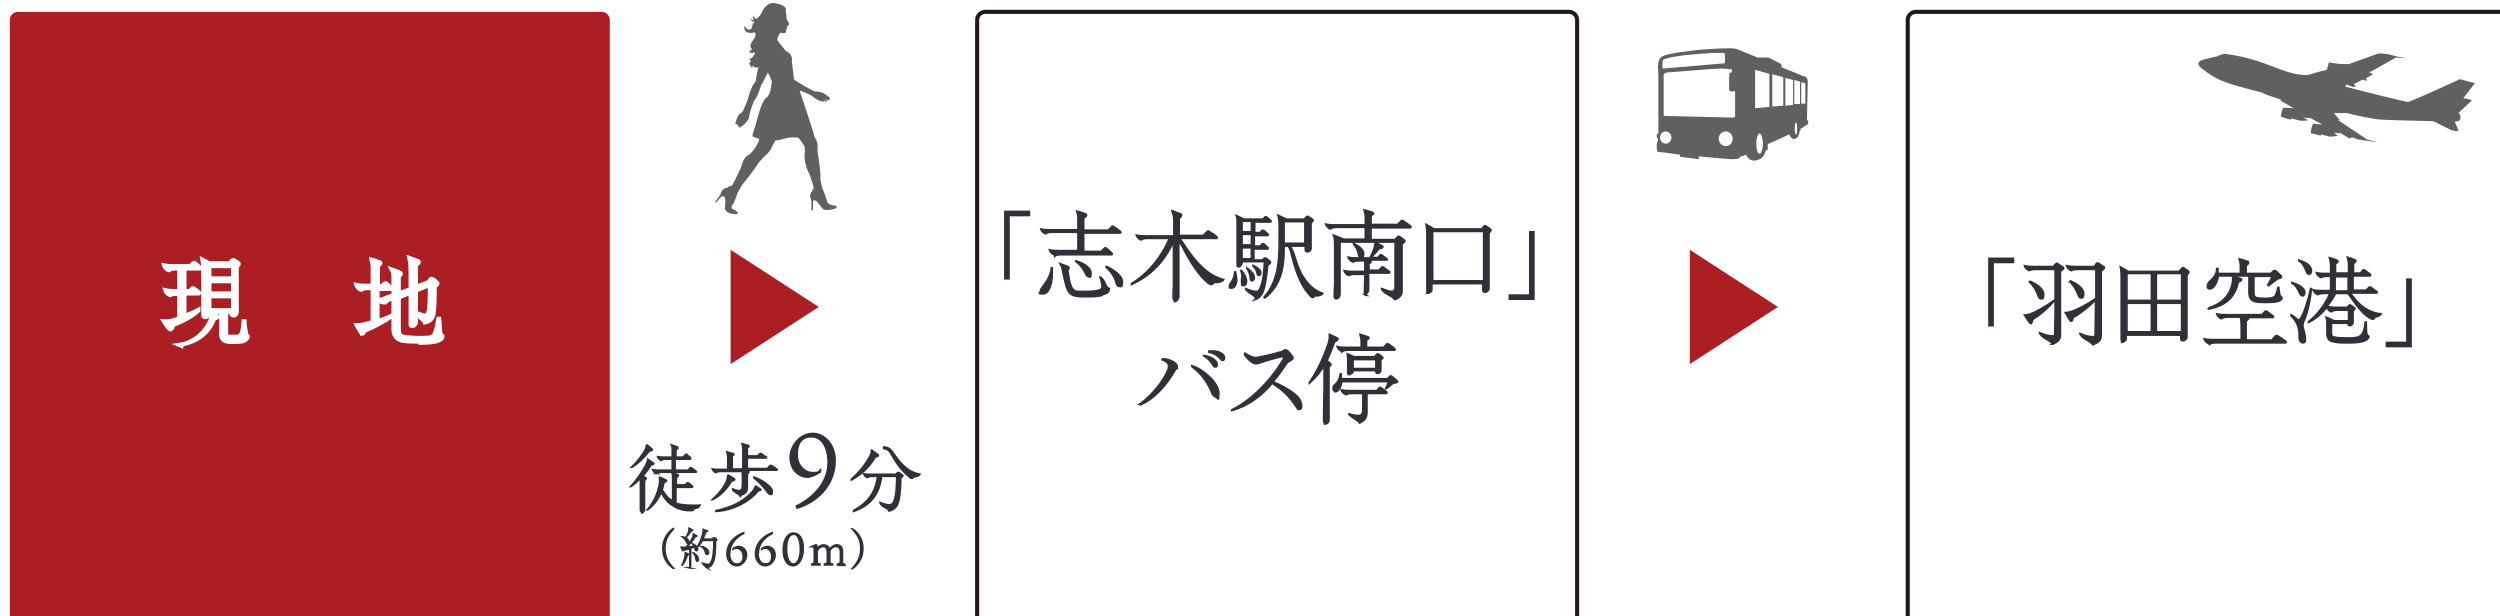
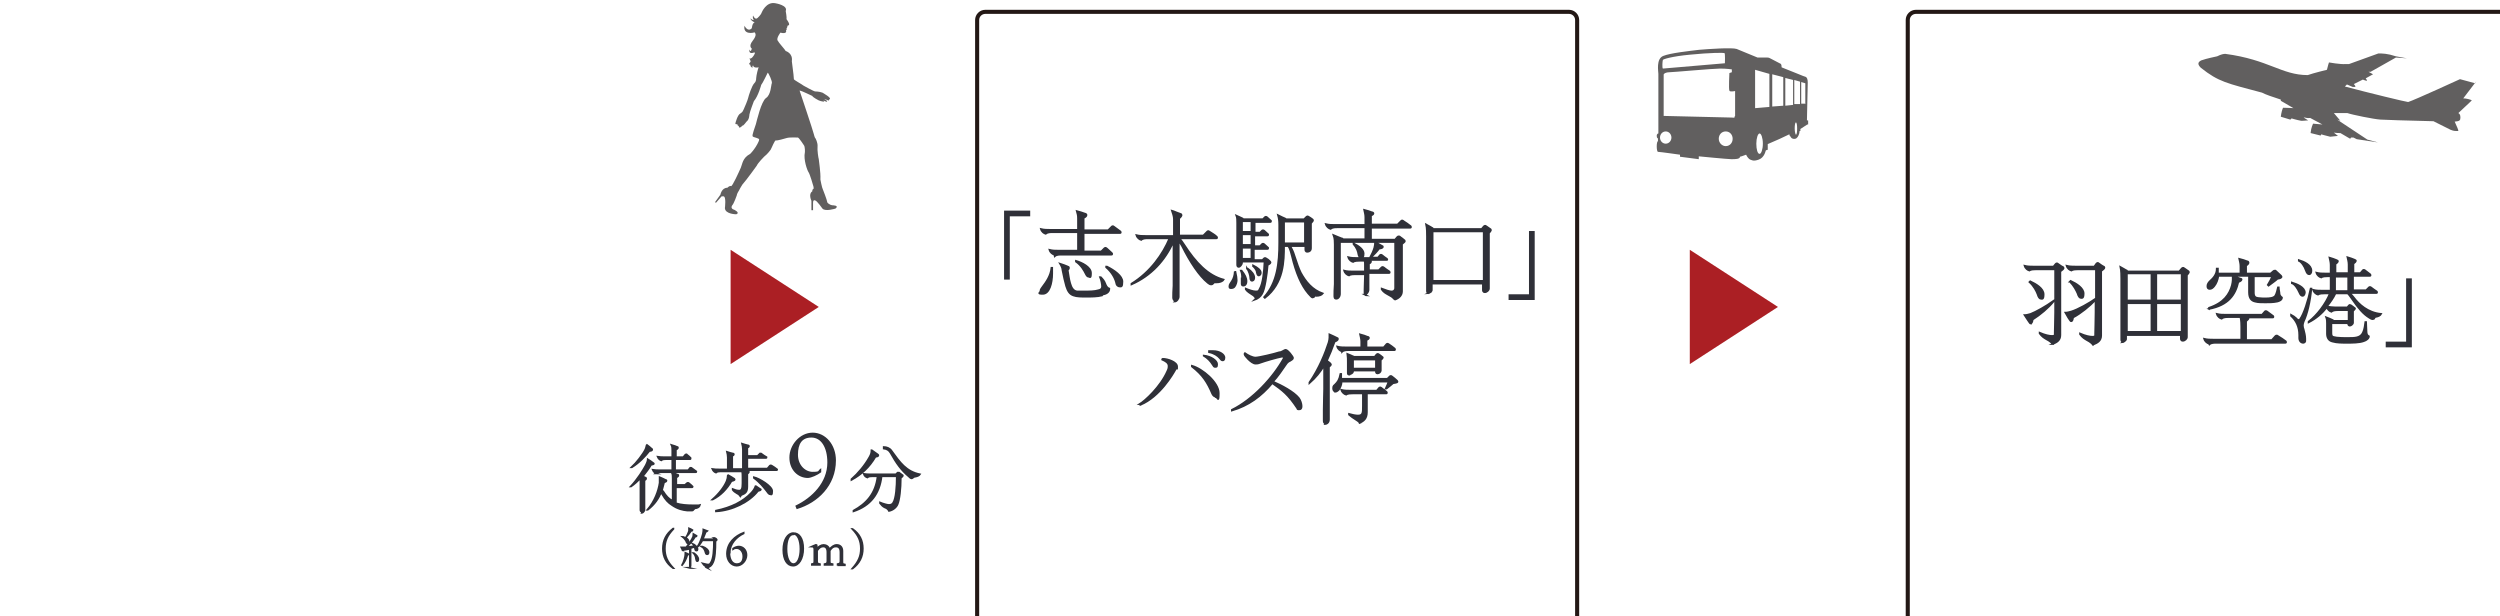
<svg xmlns="http://www.w3.org/2000/svg" id="a" width="612.5" height="151" viewBox="0 0 612.5 151">
  <defs>
    <style>.h{filter:url(#d);}.h,.i,.j,.k{stroke-miterlimit:10;}.h,.j{stroke:#231815;}.h,.j,.k{fill:#fff;}.l{fill:#615f5f;}.i{fill:#2f3038;stroke:#2f3038;stroke-width:.4px;}.m{filter:url(#f);}.m,.n{fill:#ab1f24;}.j{filter:url(#b);}.k{stroke:#fff;stroke-width:1px;}</style>
    <filter id="b" filterUnits="userSpaceOnUse">
      <feOffset dx="2.4" dy="2.4" />
      <feGaussianBlur result="c" stdDeviation="3.3" />
      <feFlood flood-color="#060001" flood-opacity=".3" />
      <feComposite in2="c" operator="in" />
      <feComposite in="SourceGraphic" />
    </filter>
    <filter id="d" filterUnits="userSpaceOnUse">
      <feOffset dx="2.4" dy="2.4" />
      <feGaussianBlur result="e" stdDeviation="3.3" />
      <feFlood flood-color="#060001" flood-opacity=".3" />
      <feComposite in2="e" operator="in" />
      <feComposite in="SourceGraphic" />
    </filter>
    <filter id="f" filterUnits="userSpaceOnUse">
      <feOffset dx="2.4" dy="2.4" />
      <feGaussianBlur result="g" stdDeviation="3.3" />
      <feFlood flood-color="#060001" flood-opacity=".3" />
      <feComposite in2="g" operator="in" />
      <feComposite in="SourceGraphic" />
    </filter>
  </defs>
  <path class="n" d="M179,89.2v-28s21.6,14,21.6,14l-21.6,14Z" />
  <path class="n" d="M414,89.2v-28s21.6,14,21.6,14l-21.6,14Z" />
  <g>
    <path class="i" d="M165,129.6c-1.5,1.6-2.1,2.9-2.1,4.8s.6,3.2,2.1,4.8h-.1c-1.7-1.2-2.5-2.8-2.5-4.8s.8-3.6,2.5-4.9h.1Z" />
    <path class="i" d="M169.2,139.2c-.1,0-.2-.1-.2-.3s0-.8,0-1.3c0-.4,0-.9,0-1.6v-1.5c-.4,0-.9,.2-1.4,.2,0,0-.2,.2-.2,.2s-.1,0-.2-.1c0-.1-.1-.3-.3-.7,.3,0,.8,0,1.2,0,.8-.9,1.4-1.9,1.7-2.6,0-.1,.1-.4,.1-.7,.2,.1,.6,.4,.8,.5,0,0,0,0,0,0,0,.1-.2,.2-.4,.2-.6,1-1.2,1.7-2.1,2.5,.6,0,1.3-.1,1.9-.2-.1-.2-.2-.4-.4-.6h0c.5,.2,1.2,.9,1.2,1.3s-.1,.4-.3,.4c-.2,0-.3-.2-.3-.4,0-.1-.1-.3-.2-.5-.3,.1-.6,.2-.9,.3v1.6c0,.5,0,1.1,0,1.6,0,.5,0,.9,0,1.1,0,.2-.2,.5-.4,.5Zm-1.3-3.5c0-.1,0-.2,0-.3,.3,.1,.6,.3,.8,.4,0,0,0,0,0,0,0,0-.2,.2-.3,.2-.3,1-.7,1.8-1.4,2.6h0c.6-1,.9-2.3,.9-2.9Zm.7-2.5c-.2,0-.3-.2-.4-.4-.1-.3-.5-.9-1-1.3h0c.2,0,.5,.2,.8,.3,.3-.5,.6-1.1,.8-1.7,0-.2,0-.4,0-.7,.3,.1,.7,.4,.9,.5,0,0,0,0,0,0,0,.1-.3,.2-.4,.2-.4,.6-.8,1.1-1.3,1.6,.4,.3,.7,.6,.7,.9s-.1,.4-.3,.4Zm1.4,2.3h0c.6,.4,1.1,1,1.1,1.5s-.2,.5-.3,.5-.2-.1-.3-.6c0-.3-.2-1-.6-1.4Zm3.4,3.7c-.2-.2-.4-.3-.6-.5-.2-.1-.5-.4-.7-.7h0c.5,.1,1,.3,1.3,.3s.5,0,.7-.4c.7-1,.8-3.2,.8-5.5h-2.8c-.3,.5-.6,1-1.1,1.5h-.1c.8-1.2,1.4-3.2,1.4-3.8s0-.3,0-.4c.3,.1,.7,.3,1,.4,0,0,0,0,0,0,0,0-.2,.2-.4,.2-.2,.7-.5,1.2-.7,1.8h2.5l.3-.3c0,0,0,0,.1,0s0,0,0,0c.2,.1,.4,.2,.5,.4,0,0,0,0,0,.1,0,0-.2,.2-.3,.3,0,2.2-.1,4.2-.6,5.2-.3,.7-.7,1.1-1.5,1.3Zm-1.4-5.3h.1c.9,.3,1.5,.9,1.5,1.4s-.2,.5-.4,.5-.3-.2-.4-.6c-.1-.4-.4-1-.9-1.3Z" />
    <path class="i" d="M178.7,135.4c0,1.7,.7,2.8,1.8,2.8s1.6-.7,1.6-1.9-.8-2-1.6-2-.7,.2-.9,.3v-.2c.4-.3,1-.5,1.4-.5,1,0,1.9,.8,1.9,2.1s-1.1,2.6-2.4,2.6-2.4-1.2-2.4-2.9c0-2.7,2-4.4,4.1-5.2v.2c-1.7,.8-3.4,2.5-3.4,4.7Z" />
-     <path class="i" d="M185.7,135.4c0,1.7,.7,2.8,1.8,2.8s1.6-.7,1.6-1.9-.8-2-1.6-2-.7,.2-.9,.3v-.2c.4-.3,1-.5,1.4-.5,1,0,1.9,.8,1.9,2.1s-1.1,2.6-2.4,2.6-2.4-1.2-2.4-2.9c0-2.7,2-4.4,4.1-5.2v.2c-1.7,.8-3.4,2.5-3.4,4.7Z" />
    <path class="i" d="M194.4,130.6c1.4,0,2.4,1.3,2.4,3.8s-1.1,4.2-2.5,4.2-2.4-1.4-2.4-3.9,1.1-4.1,2.5-4.1Zm0,.3c-1.1,0-1.7,1.4-1.7,3.6s.7,3.7,1.7,3.7,1.7-1.5,1.7-3.7-.7-3.7-1.7-3.7Z" />
    <path class="i" d="M206.2,138.4c-.3,0-.6,0-1,0v-.2c.6-.1,.7-.3,.7-.8v-2.1c0-1-.4-1.4-1.1-1.4s-1,.3-1.5,1v2.5c0,.6,0,.7,.7,.8v.2c-.3,0-.6,0-1,0s-.7,0-1,0v-.2c.6-.1,.7-.3,.7-.8v-2.1c0-1-.4-1.4-1-1.4s-1,.3-1.5,1v2.5c0,.6,.1,.7,.7,.8v.2c-.3,0-.7,0-1,0s-.6,0-1,0v-.2c.6-.1,.6-.3,.6-.8v-2.8c0-.5-.2-.7-.7-.7h0c.4-.2,.7-.2,1-.4,.1,0,.1,0,.2,0s.1,0,.1,.1,0,.1,0,.3,0,.4,0,.6c.4-.6,1.1-1,1.7-1s1.3,.4,1.4,1.1c.5-.6,1.1-1.1,1.8-1.1,.9,0,1.4,.6,1.4,1.5v2.5c0,.6,0,.7,.6,.8v.2c-.3,0-.6,0-1,0Z" />
    <path class="i" d="M211.4,134.4c0,2-.8,3.6-2.5,4.9h-.1c1.5-1.7,2.1-3,2.1-4.9s-.6-3.2-2.1-4.8h.1c1.7,1.2,2.5,2.8,2.5,4.8Z" />
  </g>
  <path class="j" d="M239,.5h143c1.1,0,2,.9,2,2V149.5c0,.6-.4,1-1,1H239c-1.1,0-2-.9-2-2V2.5c0-1.1,.9-2,2-2Z" />
  <g>
    <path class="i" d="M246.2,51.8h6v1h-5v15.5h-1v-16.5Z" />
    <path class="i" d="M257.8,67c0,2.4-.7,5-2.3,5s-.6-.3-.6-.7,.3-.7,.5-1c.9-1.2,2-2.7,2.2-4.7h.2c0,.4,0,.9,0,1.4Zm.5-4.6c-.4-.1-1-.5-1.2-1.2,.8,.2,1.5,.2,2.2,.2h4.8v-4.5h-6.3c-.4,0-1.2,0-1.6,.4-.4-.1-1-.5-1.2-1.2,.8,.2,1.5,.2,2.2,.2h6.9v-1c0-.6,0-1.1,0-1.8,0-.7-.1-1.1-.3-1.8,.8,.2,1.3,.4,1.9,.6,.4,.1,.5,.2,.5,.4,0,.3-.3,.5-.7,.7,0,.8,0,1,0,1.8v1.2h6l.9-.9s.1-.1,.2-.1,.2,0,.4,.2c.5,.4,1,.7,1.5,1.1,0,0,.1,.1,.1,.2s0,.2-.2,.2h-8.9v4.5h4.3l.8-.8s.2-.1,.2-.1,.2,0,.4,.2c.4,.4,.8,.7,1.2,1.1,.1,.1,.1,.2,.1,.2,0,.1,0,.2-.2,.2h-12.3c-.4,0-1.2,0-1.6,.4Zm11.7,10c-1.1,.3-2.7,.3-3.9,.3s-2.3,0-3.1-.3c-.9-.3-1.4-1-1.8-2.3-.3-1-.6-2.4-.9-3.9,0-.5-.3-1.1-.6-1.6,.6,.2,1.5,.5,1.9,.7,.1,0,.3,.1,.3,.3s-.1,.4-.3,.6c.2,1.1,.3,2.2,.6,3.2,.3,1.1,.8,1.9,1.7,2,.5,0,1,0,1.7,0,1.2,0,2.6,0,3.5-.3,.6-.1,.9-.4,.9-.9s-.2-1.6-.5-2.3h.2c.5,.5,.9,1,1.1,1.6,.2,.5,.4,1,1,1.2,0,.9-.7,1.3-1.7,1.5Zm-4-5.3c-.4-.8-1.1-2.1-2.4-3v-.2c1.4,.4,3.7,1.5,3.7,3s-.3,.9-.6,.9-.5-.3-.7-.7Zm5.2-1.8c1.8,.9,3.8,2.3,3.8,3.7s-.3,1.2-.7,1.2-.8-.3-.9-1.1c-.3-1.1-1.1-2.5-2.4-3.6v-.2Z" />
    <path class="i" d="M288,73.7c-.4,0-.6-.4-.6-.8s0-1.9,.1-2.9c0-1.2,0-3.7,0-10v-.8c-2,4.6-5.5,8.4-10.3,10.5v-.2c4.7-2.9,7.7-7.3,9.3-11.1h-5.3c-.4,0-1.2,0-1.6,.4-.4-.1-1-.5-1.2-1.2,.8,.2,1.5,.2,2.2,.2h7c0-1.4,0-2.9,0-4.1,0-.7-.3-1.5-.5-2.1,.4,.1,1.7,.7,2.1,.8,.2,0,.3,.2,.3,.3,0,.2-.3,.6-.6,.8,0,1.3,0,2.4,0,4v.2h5.9l1-1s.1-.1,.2-.1,.1,0,.4,.2c.6,.4,1.2,.7,1.7,1.2,0,0,.1,.1,.1,.2s0,.2-.2,.2h-9c.4,.5,.8,1,1.1,1.5,2.9,4.5,5.9,7.6,9.7,8.6-.3,.5-1,.7-1.8,.7s-.5,0-.7,.2c-.2,.2-.3,.3-.6,.3s-.5-.2-.8-.4c-2.1-1.7-4.3-5-6.3-9-.3-.5-.5-.9-.8-1.3v1.1c0,6.2,0,9.4,0,10,0,.7,0,2.1,0,2.6s-.5,1.2-1,1.2Z" />
    <path class="i" d="M302.5,66.6h.2c.2,.8,.3,1.7,.3,2.1s-.2,1.1-.5,1.5c-.2,.3-.5,.4-.9,.4s-.4-.1-.4-.5,.3-.7,.6-1.2c.4-.6,.7-1.5,.7-2.4Zm5.2,6.5c-.2-.3-.5-.7-.9-.9-.4-.3-1.2-.7-1.6-1.3v-.2c.7,.3,1.8,.7,2.5,.7s.7-.2,.9-.6c.8-1.3,1.1-4.3,1.2-6.7h-5.5v.3c0,.4-.5,1-.8,1s-.4-.2-.4-.6,0-.8,0-1.3c0-1.6,0-3.2,0-4.7s0-3.2,0-4.2c0-.7,0-1.3-.2-1.8,.7,.3,1,.5,1.5,.7,0,0,.1,0,.2,.2h4.8l.5-.5c0,0,.1-.1,.2-.1s.1,0,.3,.1c.2,.2,.7,.6,1,.9,0,0,0,.1,0,.2,0,0,0,.1-.2,.1h-3.8v2.6h1.3l.5-.5c0,0,.1-.1,.2-.1s.1,0,.3,.1c.2,.2,.7,.6,1,.9,0,0,0,.1,0,.2,0,0,0,.1-.2,.1h-3.2v2.6h1.4l.5-.5c0,0,.1-.1,.2-.1s.1,0,.3,.1c.2,.2,.7,.6,1,.9,0,0,0,.1,0,.2,0,0,0,.1-.2,.1h-3.3v2.7h2.1l.4-.4s.1-.1,.2-.1,.1,0,.3,.1c.4,.2,.6,.4,.9,.7,.1,.1,.2,.2,.2,.3,0,.2-.4,.5-.7,.6-.2,2.4-.7,6-1.4,7.1-.4,.7-1,1.2-1.9,1.5Zm-3.4-4.9c0-.6,0-1.2-.3-1.9h.2c.8,1,1.2,1.8,1.2,2.6s-.4,1.1-.8,1.1-.4-.3-.4-.6,0-.3,0-.5c0-.2,0-.4,0-.7Zm0-11.4h2.3v-2.6h-2.3v2.6Zm0,3.2h2.3v-2.6h-2.3v2.6Zm2.3,3.4v-2.7h-2.3v2.7h2.3Zm-1.1,2.4h.2c1,.7,1.6,1.5,1.6,2.2s-.4,.8-.6,.8-.4-.3-.4-.8c0-.5-.3-1.5-.8-2.3Zm1.5-.6v-.2c1.2,.6,1.9,1.2,1.9,1.8s-.4,.7-.5,.7c-.3,0-.4-.4-.5-.8,0-.4-.3-.9-.9-1.5Zm8.5-4.9h-.9c0,3.5,0,9.1-4.7,12.7l-.2-.2c3.2-3.6,3.7-8.3,3.7-13.4s0-3.3,0-4.3c0-1-.1-1.7-.3-2.4,.8,.4,1.4,.7,1.7,.8,0,0,.2,.1,.3,.2h4.4l.5-.5c.1-.1,.2-.2,.3-.2s.2,0,.3,.1c.4,.2,.6,.4,.9,.6,0,0,.2,.1,.2,.3s-.3,.4-.5,.7c0,1.4,0,3.1,0,3.9,0,.7,0,1.6,0,2.2s-.4,.9-.9,.9-.5-.4-.5-.6v-.8h-3.7c.4,.6,.8,1.5,1,2.2,.7,2.1,1.1,3.3,1.6,4.3,1.2,2.2,2.8,4.2,5.4,5.1-.3,.4-.9,.6-1.6,.6s-.4,0-.5,.2c-.2,.1-.3,.2-.4,.2-.2,0-.4-.2-1.1-1-1.7-2-3-5-4-9.2-.2-.7-.4-1.8-.9-2.4Zm4.2-.7v-5.3h-5.1c0,1.1,0,3.6,0,5.3h5.1Z" />
    <path class="i" d="M341.5,73.2c-.3-.4-.8-.7-1.4-1-.7-.4-1.1-.6-1.6-1.3v-.2c1,.4,2,.7,2.4,.7,.7,0,.8-.4,.9-.7,0-.2,0-1.1,0-1.7v-9.7h-13.5c0,1.2,0,2.8,0,4.6v1.7c0,1.3,0,3.3,0,3.9,0,.7,0,2.1,0,2.6s-.4,1.1-.9,1.1-.5-.4-.5-.8,0-1.8,.1-2.8c0-1.1,0-2.5,0-3.9v-1.6c0-1.6,0-3.1,0-4.2,0-.6,0-1.5-.3-2.3,.9,.4,1.3,.5,2,.8,.2,0,.3,.1,.3,.2h5.5v-2.9h-6.9c-.4,0-1.2,0-1.6,.4-.4-.1-1-.5-1.2-1.2,.8,.2,1.5,.2,2.2,.2h7.5c0-.6,0-1.1,0-1.9,0-.7-.2-1.3-.3-1.8,.8,.2,1.4,.4,1.9,.6,.3,0,.4,.2,.4,.3,0,.2-.3,.4-.6,.5,0,.8,0,1.4,0,2.2h0c0,0,6.5,0,6.5,0l.9-.9c.1-.1,.2-.1,.2-.1s.2,0,.4,.2c.5,.3,1.2,.8,1.7,1.2,0,0,.1,.1,.1,.2s0,.2-.2,.2h-9.6v2.9h5.9l.5-.6c.1-.1,.2-.2,.4-.2s.2,0,.4,.2c.3,.2,.7,.5,.9,.7,.1,0,.2,.2,.2,.3,0,.2-.4,.4-.7,.7,0,.5,0,1.3,0,2.2,0,1.6,0,4,0,5.7,0,1.6,0,3.2,0,3.7,0,1-.8,1.7-1.7,2Zm-6.7-.8c-.3,0-.5-.3-.5-.6s0-.5,0-.9c0-.9,.1-2.8,.1-3.3v-.4h-2.3c-.4,0-1.2,0-1.6,.3-.4-.1-1-.5-1.2-1.2,.8,.2,1.5,.2,2.2,.2h2.9c0-.4,0-1.2,0-1.6,0-.5,0-.7-.1-1h-1.2c-.4,0-1.2,0-1.6,.3-.4-.1-1-.5-1.2-1.2,.8,.2,1.5,.2,2.2,.2h3.1c.5-.9,.9-1.8,1.1-2.5,.1-.5,.2-.9,.2-1.4,.6,.3,1.4,.8,1.8,1,.1,0,.1,.1,.1,.2,0,.3-.6,.4-.9,.4-.5,.7-1.2,1.4-2,2.2h1.7l.5-.6c0,0,.1-.1,.2-.1s.1,0,.3,.1c.4,.3,.7,.6,1.2,.9,0,0,.1,.1,.1,.2s0,.1-.2,.1h-4.5c.2,0,.3,0,.4,.1,.3,0,.3,.2,.3,.3,0,.2-.2,.4-.5,.5,0,.8,0,1.4,0,1.6h2.4l.7-.7c0,0,.1-.1,.2-.1s.1,0,.3,.1c.4,.3,.9,.7,1.4,1,0,0,.1,.1,.1,.2s0,.2-.2,.2h-5v.4c0,.7,0,1.5,0,2.1,0,.6,0,1.4,0,1.7,0,.4-.5,1.1-.9,1.1Zm-1.4-9.3c-.3,0-.5-.3-.6-.8-.1-.7-.4-1.6-1.2-2.5v-.2c1.4,.7,2.5,1.6,2.5,2.5s-.2,1-.7,1Z" />
    <path class="i" d="M350,71.8c-.3,0-.4-.2-.4-.5s0-1.5,0-2c0-.6,0-1.3,0-1.7v-9.7c0-.6,0-2-.2-2.9,.7,.4,1.2,.6,1.4,.8,.2,0,.3,.2,.3,.3h11.9l.5-.6c.1-.1,.2-.2,.3-.2s.2,0,.3,.1c.3,.2,.6,.4,1,.7,.1,0,.2,.2,.2,.3,0,.1-.2,.4-.5,.7,0,.4,0,.6,0,1.1v8c0,.3,0,1.7,0,2.4,0,.8,0,1.9,0,2.1,0,.4-.5,.9-1,.9s-.5-.4-.5-.6v-1.5h-12.5v1.6c0,.3-.7,.8-1,.8Zm13.5-3v-12.1h-12.5v12.1h12.5Z" />
    <path class="i" d="M375.8,73.3h-6v-1h5v-15.5h1v16.5Z" />
    <path class="i" d="M279.2,99c1.3-.8,5.1-4.2,6.8-8.1,.3-.6,.3-.9,.3-1.2,0-.8-.7-1.2-1.6-1.6,0,0,0-.2,.2-.2,1.2,0,3.5,.8,3.5,1.9s0,.2-.2,.4c-.1,.1-.2,.3-.3,.5-.5,.9-3.7,6.5-8.5,8.5v-.2Zm18.7-1.8c-.4,0-.7-.3-.9-.7-1.2-2.8-2.3-4.6-5-6.7v-.2c2.6,.7,6.6,4.1,6.6,6.7s-.3,1-.7,1Zm-3-9.9v-.2c1.9,.2,3.3,1.3,3.3,2.1s-.2,.7-.5,.7-.3-.1-.7-.7c-.3-.5-1.1-1.5-2.1-2Zm1.3-1.1v-.2c.3,0,.7,0,1,0,1.7,0,2.8,.9,2.8,1.6s-.3,.7-.5,.7-.4-.2-.7-.6c-.4-.5-1.4-1.2-2.6-1.4Z" />
    <path class="i" d="M311.7,93.9c-2.7,3.2-5.8,5.5-9.9,6.7v-.2c5.1-2.5,10.1-7.9,12.7-12.6,0,0,0-.2,0-.2,0-.2,0-.2-.2-.2s-.2,0-.3,0c-1.1,.2-3.9,1-5.3,1.5-.5,.2-.8,.2-1.1,.2-.5,0-1.2-.5-1.8-1.1-.5-.5-.9-1-.9-1.2s0-.2,.1-.3c.7,.5,1.8,1.1,2.6,1.1s4.6-.9,5.8-1.3c.4,0,.7-.2,.9-.3,.2-.1,.5-.3,.7-.3,.5,0,1.8,1.7,1.8,2s-.4,.5-.7,.7c-.3,.1-.7,.4-.9,.7-1.1,1.6-2.1,3.1-3.3,4.4,2.1,.9,5.1,2.5,6.3,4,.4,.5,.7,1.4,.7,2s-.2,.8-.6,.8-.4,0-.5-.3c-2.2-3.3-3.5-4.3-6.2-6.2Z" />
    <path class="i" d="M324.7,103.7c-.3,0-.4-.2-.4-.7s0-1.9,0-2.6c0-1.6,.1-4.1,.1-5.1v-3.3c0-.6,0-1.6,0-2.4-.9,1.5-2,2.9-3.6,4.3v-.2c2.4-3.5,3.9-7.3,4.7-9.8,.1-.4,.2-.8,.2-1.2s0-.6,0-.8c.7,.3,1.5,.7,1.9,.9,.2,0,.2,.2,.2,.3,0,.2-.4,.5-.8,.6-.6,1.7-1.2,3.2-1.9,4.7,.3,.2,.6,.4,.8,.6,0,0,.2,.2,.2,.3,0,.2-.3,.4-.5,.6,0,.7,0,1.4,0,2.1v3.4c0,.8,0,2.3,0,3.8,0,1.4,0,2.9,0,3.6s-.5,1.1-1,1.1Zm2.4-7.8c-.2,0-.5-.2-.5-.8s.3-.7,.5-.9c.6-.6,1-1.1,1.3-2.6h.2c0,.4,0,.8,0,1.2h11.3l.6-.6s.1-.1,.2-.1,.2,0,.3,.1c.4,.3,.9,.7,1.2,1,.1,.1,.2,.2,.2,.3,0,.3-.7,.3-1.1,.4-.4,.4-1,.8-1.6,1.3h-.2c.3-.6,.5-1.2,.7-1.7h-11.5c0,.8-.3,1.4-.7,2-.3,.3-.6,.5-.9,.5Zm1.7-9.8c-.4-.1-1-.5-1.2-1.2,.8,.2,1.5,.2,2.2,.2h3.7v-.3c0-.2,0-.5,0-1.1,0-.7-.2-1.3-.3-1.8,.8,.2,1.3,.4,1.8,.6,.3,0,.4,.2,.4,.3,0,.2-.3,.4-.6,.5,0,.6,0,1.1,0,1.4v.4h4.2l.7-.8c0,0,.1-.1,.2-.1s.1,0,.3,.1c.5,.3,1,.7,1.5,1.1,0,0,.1,.1,.1,.2s0,.2-.2,.2h-11.2c-.4,0-1.2,0-1.6,.4Zm4.4,17.5c-.3-.3-.7-.6-1.2-.9-.5-.3-.9-.6-1.5-1.1v-.2c.7,.2,1.6,.4,2.2,.4,1.2,0,1.2-.7,1.2-2.3v-3.1h-2.5c-.4,0-1.2,0-1.6,.3-.4-.1-1-.5-1.2-1.2,.8,.2,1.5,.2,2.2,.2h6.5l.6-.7c0,0,.1-.1,.2-.1s.1,0,.3,.1c.4,.3,.9,.7,1.3,1,0,0,.1,.1,.1,.2s0,.2-.2,.2h-4.7v3.1c0,.1,0,.3,0,.8,0,.4,0,.6,0,.7,0,1.5-.7,2.2-2,2.7Zm-2.6-11.8c-.3,0-.4-.1-.4-.4s0-.4,0-1c0-.7,0-1.1,0-1.7s0-1.3-.1-2c.5,.2,1,.4,1.4,.6,.1,0,.1,0,.2,.1h5.1l.4-.5c.1-.1,.2-.2,.3-.2s.2,0,.3,.1c.3,.2,.6,.4,.8,.6,0,0,.2,.1,.2,.2,0,.1-.2,.4-.5,.6,0,.3,0,.8,0,1.5,0,.6,0,.9,0,1.1,0,.3-.4,.7-.8,.7s-.4-.3-.4-.5v-.2h-5.6v.3c0,.2-.5,.6-.9,.6Zm6.5-1.5v-2.2h-5.6v2.2h5.6Z" />
  </g>
  <path class="l" d="M442.7,29.5s.2-8.5,.2-9.3-.2-1.3-.6-1.4c-.2,0-2.7-1.1-5.8-2.3,0-.9-.3-.9-.3-.9,0,0-1.9-1-2.3-1.2-.3-.2-.6-.3-.9-.3h-2.4c-2.6-1.1-4.7-1.9-5.1-2.1-1.1-.4-6.8,0-9.2,.2-2.5,.3-7.1,.8-8.8,1.5-1.8,.7-1.2,3.8-1.2,4.4v14.6s-.4,0-.4,.6,.3,.6,.3,.6v.7c-.4,0-.4,2.5,0,2.6,.5,0,5.4,.7,5.4,.7v.5c0,0,4.6,.6,4.6,.6v-.7s7.1,.7,8,.7,2.1,0,2.1-.6c0,0,.8-.2,1.5-.5,.2,.5,.7,1.1,1,1.2,.4,.1,.7,.5,2.1,0,1.4-.5,1.7-2.2,1.7-2.2,0,0,.2-.2,.5-.2,0-.2,0-.9,0-1.4,1.9-.8,3.9-1.7,5.3-2.4,0,.4,.2,.4,.3,.6,.3,.7,1.3,.6,1.5,.3,.3-.2,.7-1,.7-1.7h.2c0,0,0-.5,0-.5l1.7-1.1s.1,0,.2,0c0,0,0-.6,0-.8s0-.2,0-.2Zm-35.3-14.8c0-.2,2.3-.9,6.6-1.3,4.9-.5,8.3-.5,8.5-.4,.2,.1,.1,2.5,.1,2.5l-15.2,1.3c-.2-.2-.1-1.8,0-2.1Zm.7,20.5c-.8,0-1.4-.7-1.4-1.5s.6-1.5,1.4-1.5,1.4,.7,1.4,1.5-.6,1.5-1.4,1.5Zm14.7,.6c-.9,0-1.7-.8-1.7-1.8s.7-1.8,1.7-1.8,1.7,.8,1.7,1.8-.7,1.8-1.7,1.8Zm2.2-7.3c0,.5-.2,.3-.8,.3s-16.6-.4-16.6-.4v-10.1c0-.3,.6-.6,1.4-.6s10.7-.9,12.4-.9,2.9,.2,2.9,.2v.7c0,0-.6,.2-.6,.2,0,0-.2,3.9,0,4.3,.1,.4,1.4,.1,1.4,.1v6.1Zm6.1,9.2c-.5,0-.8-1.1-.8-2.5s.4-2.5,.8-2.5,.8,1.1,.8,2.5-.4,2.5-.8,2.5Zm2.4-11.5l-3.5,.3v-9.4c0,0,3.5,1,3.5,1v8.2Zm3.4-.3l-2.7,.2v-7.9l2.7,.7v7Zm2.4-.2l-1.9,.2v-6.8l1.9,.5v6.1Zm.7,7.3c-.1,0-.3-.7-.3-1.5s.1-1.5,.3-1.5,.3,.7,.3,1.5-.1,1.5-.3,1.5Zm1-7.5h-1.4c0,.1,0-5.9,0-5.9l1.4,.4v5.5Zm1.2-.1h-.9c0,0,0-5.3,0-5.3l1,.3v5.1Z" />
  <path class="h" d="M467,.5h143c1.1,0,2,.9,2,2V149.5c0,.6-.4,1-1,1h-144c-1.1,0-2-.9-2-2V2.5c0-1.1,.9-2,2-2Z" />
  <g>
-     <path class="i" d="M487.3,63.3h6v1h-5v15.5h-1v-16.5Z" />
    <path class="i" d="M502.9,84.3c-.3-.4-.8-.8-1.4-1.1-.7-.4-1.2-.7-1.8-1.5v-.2c1.4,.6,2.4,.8,3.1,.8s.6-.3,.6-.7c0-.7,.1-3.5,.1-5.1v-10.5h-4.7c-.4,0-1.2,0-1.6,.3-.4-.1-1-.5-1.2-1.2,.8,.2,1.5,.2,2.2,.2h4.9l.5-.6c.1-.1,.2-.2,.3-.2s.2,0,.4,.2c.3,.2,.8,.6,1.1,.7,.1,0,.2,.2,.2,.3,0,.2-.4,.5-.8,.8,0,.6,0,1.4,0,2.3,0,1.8,0,5.8,0,9,0,2.1,0,3.8,0,4.3,0,1.3-.9,1.8-1.9,2.2Zm-5.3-5c-.1,0-.2,0-.4-.3-.2-.3-.5-.7-1.2-1.8,.5,0,1.1-.2,1.5-.3,1.3-.5,3.8-1.9,5.6-3.2v.2c-1.2,1.5-3.2,3.2-5.1,4.4,0,.4-.2,.9-.4,.9Zm-.4-10.2l.2-.2c1.5,.7,3.3,1.8,3.3,3.2s-.4,1.1-.7,1.1-.6-.4-.8-1.1c-.3-.8-.9-2-2-3Zm15.6,15.4c-.3-.4-.8-.8-1.4-1.1-.7-.4-1.2-.7-1.8-1.5v-.2c1.4,.6,2.4,.8,3.1,.8s.6-.3,.6-.7c0-.6,.1-3.6,.1-5.3v-3c-1.4,1.5-3.6,3.3-5.5,4.3,0,.4-.2,.9-.4,.9s-.2,0-.4-.3c-.2-.3-.5-.7-1.1-1.8,.5,0,1.1-.2,1.5-.3,1.6-.5,4.3-2,6-3.2v-7.1h-4.4c-.4,0-1.2,0-1.6,.3-.4-.1-1-.5-1.2-1.2,.8,.2,1.5,.2,2.2,.2h4.6l.5-.7c.1-.1,.2-.2,.3-.2s.2,0,.4,.2c.3,.2,.8,.6,1.1,.7,.1,0,.2,.2,.2,.3,0,.2-.4,.5-.8,.8,0,.6,0,1.4,0,2.3,0,1.7,0,5.8,0,9,0,2.2,0,4,0,4.5,0,1.3-.9,1.8-1.9,2.2Zm-5.7-15.5l.2-.2c1.5,.7,3.2,1.8,3.2,3.1s-.4,1.1-.7,1.1-.6-.4-.8-1.1c-.3-.7-.9-1.9-1.9-2.9Z" />
    <path class="i" d="M520.1,83.7c-.3,0-.4-.2-.4-.5s0-1,0-1.6c0-.9,0-1.8,0-2.2v-11.1c0-.6,0-2-.2-2.9,.7,.4,1.1,.6,1.4,.8,.2,0,.3,.2,.3,.3h12.7l.6-.7c.1-.1,.2-.2,.3-.2s.2,0,.3,.1c.3,.2,.6,.4,1,.7,.1,0,.2,.2,.2,.3,0,.1-.2,.4-.5,.7,0,.4,0,.6,0,1.1v9.7c0,.2,0,1.8,0,2.5,0,.8,0,1.7,0,1.9,0,.4-.5,.9-1,.9s-.5-.4-.5-.6v-.8h-13.4v1c0,.3-.7,.8-1,.8Zm7-10.1v-6.6h-6v6.6h6Zm0,7.7v-7h-6v7h6Zm7.4-7.7v-6.6h-6.2v6.6h6.2Zm0,7.7v-7h-6.2v7h6.2Z" />
    <path class="i" d="M541.2,84.2c-.4-.1-1-.5-1.2-1.2,.8,.2,1.5,.2,2.2,.2h6.9v-3.2c0-.4,0-1.4-.2-2.3h-3c-.4,0-1.2,0-1.6,.4-.4-.1-1-.5-1.2-1.2,.8,.2,1.5,.2,2.2,.2h8.9l.7-.8c0,0,.1-.1,.2-.1s.1,0,.3,.1c.5,.4,1,.7,1.5,1.1,0,0,.1,.1,.1,.2s0,.2-.2,.2h-6.1c.2,0,.2,.1,.2,.2,0,.2-.3,.4-.6,.7,0,.6,0,1,0,1.3v3.3h6.3l.9-1c.1-.1,.2-.1,.3-.1s.2,0,.4,.2c.5,.3,1.3,.8,1.8,1.2,0,0,.1,.1,.1,.2s0,.2-.2,.2h-17c-.4,0-1.2,0-1.6,.4Zm0-8.5v-.3c3.6-1.2,5-3.3,5.6-5.5,.1-.5,.2-.9,.2-1.3s0-.7,0-1h-3.5c-.1,.9-.5,1.9-1,2.5-.3,.4-.7,.7-1.1,.7s-.6-.2-.6-.7,.3-.9,.6-1.2c.9-.8,1.7-1.7,1.7-3.1h.3c0,.4,0,.8,0,1.2h5.5v-.7c0-.2,0-.5,0-1.1,0-.7-.2-1.3-.3-1.8,.8,.2,1.4,.4,1.9,.6,.3,0,.4,.2,.4,.4s-.3,.5-.6,.7c0,.6,0,.9,0,1.2v.7h6l.7-.6c.1-.1,.2-.1,.3-.1s.1,0,.2,0c.4,.4,.9,.8,1.3,1.2,0,0,.2,.2,.2,.3,0,.3-.6,.5-1,.5-.5,.5-1.3,1-2.2,1.7l-.2-.2c.5-.8,.8-1.4,1.1-2.1h-4.5v4c0,1,.4,1.2,1,1.3,.8,.1,1.3,.1,1.8,.1,1.1,0,2-.1,2.4-.6,.3-.4,.6-1.6,.7-2.1h.2c0,.5,.2,1.2,.2,1.6,0,.3,.3,.7,.6,.9,0,.6-.7,.9-1.2,1-1,.2-1.9,.2-2.9,.2s-1.8,0-2.5-.2c-.9-.2-1.5-.8-1.5-2.3v-4h-3.9c.6,.2,1.4,.5,1.9,.7,.1,0,.2,0,.2,.2,0,.2-.4,.5-.8,.6-.7,3.1-2.4,5.7-7.2,6.6Z" />
    <path class="i" d="M562.6,78.1c.3,.2,.5,.3,.6,.3s.2,0,.3-.2c.9-1.2,2-4.6,2.6-7.5h.2c-.3,3.2-1,6.2-1.9,8.1-.1,.3-.2,.6-.2,.9,0,.4,.1,.8,.2,1,.2,.7,.4,1.6,.4,2.3s0,.4,0,.6c0,.2-.3,.4-.5,.4-.6,0-1-.5-1-1.2s0-.5,0-.7c0-2.1-.8-3.6-2-4.7v-.3c.4,.2,1,.6,1.3,.9Zm2.1-6.5c0,.5-.3,.9-.5,.9-.4,0-.6-.2-.9-.9-.4-.9-1.1-2-1.8-2.2v-.2c1.3,.4,3.2,1.2,3.2,2.5Zm1.6-5.2c0,.5-.3,.8-.5,.8-.4,0-.6-.2-.9-1-.3-.9-1-2-1.7-2.3v-.2c1.3,.4,3.1,1.2,3.1,2.6Zm8.8,17.6c-1.2,0-2.6,0-3.6-.3-1-.2-1.4-1-1.4-1.9v-2.6c0-.3,0-1-.2-1.5,.6,.2,1.1,.5,1.6,.7,0,0,.2,.1,.2,.2h3.7v-2.6h-2.6c-.4,0-1.2,0-1.6,.4-.4-.1-.9-.5-1.1-1.1-1.2,1.5-2.7,2.8-4.5,3.7v-.2c2.1-1.6,4.2-4.4,5.2-6.9h-1.3c-.4,0-1.2,0-1.6,.3-.4-.1-1-.5-1.2-1.2,.8,.2,1.5,.2,2.2,.2h2.1v-3.5h-.7c-.4,0-1.2,0-1.6,.3-.4-.1-1-.5-1.2-1.2,.8,.2,1.5,.2,2.2,.2h1.3v-.2c0-.6,0-1.3,0-1.9,0-.7-.2-1.3-.3-1.8,.7,.2,1.2,.4,1.7,.6,.3,.1,.4,.2,.4,.3,0,.2-.3,.5-.6,.7,0,.8,0,1.1,0,2v.2h3.2v-.2c0-.6,0-1.3,0-1.9,0-.7-.2-1.3-.3-1.8,.7,.2,1.2,.4,1.7,.6,.3,.1,.4,.2,.4,.3,0,.2-.3,.5-.6,.7,0,.8,0,1.2,0,2v.3h1.7l.6-.7c0,0,.1-.1,.2-.1s.1,0,.3,.1c.4,.3,.9,.7,1.3,1,0,0,.1,.1,.1,.2s0,.2-.2,.2h-4.1v3.5h3.2l.7-.7c0,0,.1-.1,.2-.1s.1,0,.3,.1c.4,.3,.9,.7,1.4,1,0,0,.1,.1,.1,.2s0,.2-.2,.2h-6.5c.4,.4,.8,.8,1,1.1,1.2,1.6,3.4,3.7,6.7,4-.2,.4-.7,.6-1.1,.7-.4,0-.5,.2-.6,.4,0,.1-.2,.2-.4,.2-.3,0-.6-.2-.9-.4-1.3-.8-2.5-2.1-4.2-4.6-.3-.4-.6-.9-1-1.3h-3c-.5,1.1-1.3,2.2-2.1,3.2,.7,.1,1.3,.2,2,.2h3l.4-.5c.1-.1,.2-.1,.2-.1,0,0,0,0,.3,.1,.2,.1,.5,.4,.8,.6,0,0,.2,.1,.2,.2s-.3,.4-.5,.6c0,.5,0,1.1,0,1.6,0,.5,0,1,0,1.3s-.5,.7-.8,.7-.4-.3-.4-.4v-.2h-4.1c0,.6,0,1.3,0,2.4s.5,.9,1.3,1.1c.8,.1,1.7,.1,2.7,.1,1.7,0,3.1,0,3.7-1.3,.4-.8,.5-1.9,.6-2.6h.2c0,.6,.1,1.5,.1,2.2,0,.8,.2,1.1,.6,1.3,0,.5-.6,1-1.3,1.2-1.1,.4-2.8,.4-4.2,.4Zm.2-16.2h-3.2v3.5h3.2v-3.5Z" />
    <path class="i" d="M590.7,84.9h-6v-1h5v-15.5h1v16.5Z" />
  </g>
  <path class="l" d="M606.7,19.9l-3.2,4.2c.7,0,1.9,.3,2.1,.5,0,0-3.4,3.2-3.3,3.1,.3,.2,.5,.4,.5,1.1s-.2,.9-1.4,1c.5,1.2,.9,1.9,.9,2.3-1,0-1.1,0-1.9-.3l-4.2-2.1c-7.6-.2-11.4-.3-13-.4-1.6-.1-7-1.2-8.1-1.6-1.1,0-2.7,0-3.3,0l1.6,1.9-.8-.3,7.4,4.9,2.6,.7-2.6-.4-2.6-.4-.8-.4h-.6l-.2,.3-2.4-1.4c-.4,0-1.1,0-1.6-.1l1,.8-1.9,.2c-1.7-.4-2.2-.6-2.2-.6,0,.3-.2,.3-.2,.3l-2.4-.6c.1-1.3,.6-2.3,.6-2.3,1.3,.1,2.3,.2,2.3,.2l-3-1.6c-.7,.1-1.3-.1-1.3-.1-.4,0-.3,0-.3,0l1.1,.7c-.9,.1-1.7,.1-1.7,.1h0c-1.1-.2-2.4-.6-2.4-.6,0,.2-.3,.3-.3,.3l-2.3-.7c.1-.9,.4-2.1,.6-2.2,1.2,0,2.5,.1,2.5,.1l-3.1-1.8c0-.2,0-.3,0-.3-1.9-.6-3.9-1.3-4.6-1.7-8.6-2.3-10.6-2.6-15-6.1-.7-.7-.9-1.3,.1-1.8,1.4-.5,3.5-.9,3.9-1,1-.5,1.6-.6,2-.6,10.6,1.4,13.8,5.2,20.2,5.2,1.4-.5,4.7-1.3,4.7-1.3,.2-.9,.5-1.8,.5-1.8,0,0,2.8,.5,4,.4h.9s7.2-2.6,7.2-2.6c1,0,2.2,0,4.3,.7l2.7,.5-2.7-.2-6.2,3.5h-.5c0,0,1.1,.6,1.1,.6l-1.8,1c.4,.5,.3,.6,.3,.6,0,0-.3,0-1-.3l-2.2,1.1c.5,.6,.4,.6,.3,.7,0,0-.3,0-.6,0l-1.4-.6-.5,.5c5.6,1.5,15.1,3.8,15.5,3.8,1.6-.5,12.7-5.6,12.7-5.6l3.7,1Z" />
  <path class="l" d="M184.6,8s-2.6,.6-2.2-1.7c0,0,.8,1.7,1.8,.6,0,0,.1-1.3,.7-1.4,.6-.1,0,0,0,0,0,0-1.1-.5-1-1,0,0,.4,.5,.8,.4,.5-.1,0,0,0,0,0,0-.4-.4-.2-1.1,0,0,.5,1.2,1.1,.6,0,0,.8-.7,1-1.3,0,0,1.1-2.8,3.4-2.3,0,0,3.1,.5,2.5,1.9,0,0,.3,1.6,.2,2,0,0,1,1.3,.5,1.5,0,0-.3,0-.3,.3,0,0,0,.3-.2,.4,0,0,.1,.3,0,.4,0,0-.2,.1-.1,.3,0,.2,0,0,0,0,0,0,.2,.8-1.4,.4,0,0-1,1.3-.7,1.9,.3,.6,1.8,2.2,2,2.6,0,0,1.8,.5,1.5,2.5l.3,2.4s.2,1.5,.2,2c0,0,0,0,0,0,0,.2,1.9,1.2,2.4,1.6,0,0,2.5,1.4,2.8,1.4,0,0,1,0,1.8,.3,0,0,2.5,1.4,1.7,1.6,0,0,0,.4-.3,.3l-1-.4,.7,.5s.2,.3-.2,.2l-1.2-.5s.9,.3,.7,.5c0,0-.6,0-1.3-.3,0,0-1.4-.7-1.6-1.1,0,0-2.7-1.3-3-1.3-.2,0-.1,0-.1,0,0,0,3.3,9.8,3.5,10.7,0,0,.2,.9,.4,1,0,0,.6,1.1,.5,2-.1,.9,.2,2.8,.3,3.1,0,.3,.5,3.2,.4,5,0,0,.4,2.1,.6,2.4,0,0,1,2.5,1.1,3.2,0,0,.4,.6,1.3,.7,0,0,1.7,0,.7,.8,0,0-2.5,.8-3.2,0,0,0-1.4-2-1.8-2,0,0-.5-.3-.5,.6v1.8h-.4v-2.3c0,0-.8-1.7,.2-2.3,0,0,0-.6,.3-.6,0,0,.1-.2,0-.6-.1-.4-.9-3.1-1.2-3.5-.3-.4-1.3-3.1-.9-4.9,0,0,.1-1.4-.3-1.8,0,0-1.1-1.7-1.4-1.8,0,0-2-.1-2.7,.1-.7,.2-2.4,.7-2.7,.6-.3-.1-1,1.8-1.3,2.3,0,0-.7,1-1.6,1.7,0,0-1.5,1.5-1.8,2.2,0,0-2.5,3.5-3.5,4.6,0,0-.7,1.1-.8,1.4,0,0-.6,.9-.6,1.3,0,0-.7,2-1.1,2.4,0,0-.6,.8,.5,1.1,0,0,1.5,.7,.5,1.1,0,0-2.7,0-2.8-1.5,0,0,.4-3-.4-2.9h-.4s-1.4,1.6-1.4,1.6l-.2-.2,1.3-1.8h0c0,0,.3-1.7,1.7-1.7,0,0,.6-.6,.9-.4,.3,.2,2-3.6,2.4-4.5,.4-.9,.4-2.4,2.3-3.4,0,0,.6-.6,1-1.2,.4-.5,1.2-1.9,1.2-2.3,0-.4-1.4-.5-1.6-.8-.2-.3,.6-2.3,.8-3,.2-.7,1.3-5.6,2.5-6.4,1.2-.8,1.2-3.2,1.4-3.6,.2-.4-.8-2.5-1-2.6,0,0-1.3,2.7-1.6,3-.3,.3,0,0,0,0,0,0-.7,2.7-1.8,4,0,0-1,2.6-1.1,3.3,0,0,0,1.2-.7,1.7,0,0-.9,1.2-.9,.9,0,0-1,1.1-1,.2,0,0-.5-.2-.3-.5,0,0-.7,.2-.5-.3,0,0,.5-2,1.2-2.3,.6-.4,.6-.6,.8-1,.2-.4,1-2.3,1.1-2.8,.1-.5,.9-3,1.5-3.6,.6-.6,.4-1.1,.5-1.5,0-.3,.4-2.2,.6-2.4,0,0-1.3,.3-1.4-.5,0,0-.4,.5,0,.7,0,0-.9-.4-.6-.9,0,0-.2,.4-.4-.4,0,0,0,.4,.4-.3,.5-.7,0,0,0,0,0,0,0-.3-.3-.8,0,0,.4,.3,1-.6,0,0,.8-1.1,0-.8,0,0-1.2,.5-1-.8,0,0,.3,1,.6-.2,0,0-.9-.5,.2-1.9,1.1-1.4,.7-1.9,.4-2.1Z" />
-   <path class="m" d="M2,.5H145c1.1,0,2,.9,2,2V149.5c0,.6-.4,1-1,1H2c-1.1,0-2-.9-2-2V2.5C0,1.4,.9,.5,2,.5Z" />
  <g>
    <path class="k" d="M41.8,80.7c0,0-.2,0-.4-.2-.2-.2-.6-.7-1.3-1.8,.3,0,.7,0,1.1,0,.6,0,1.6-.3,2.7-.7v-6h-.6c-.4,0-1.2,0-1.6,.3-.4-.1-1-.5-1.2-1.2,.8,.2,1.5,.2,2.2,.2h1.2v-5.5h-.9c-.4,0-1.2,0-1.6,.4-.4-.1-1-.5-1.2-1.2,.8,.2,1.5,.2,2.2,.2h4.2l.7-.7s.1-.1,.2-.1,.1,0,.3,.1c.4,.3,.8,.7,1.1,1,0,0,.1,.1,.1,.2,0,0,0,.1-.2,.1h-3.6v5.5h1.3l.5-.6c0,0,.1-.1,.2-.1s.1,0,.3,.1c.5,.3,.8,.6,1.2,.9,0,0,.1,.1,.1,.2s0,.1-.2,.1h-3.4v5.5c1.1-.4,2.3-.9,3.4-1.5v.2c-1.4,1.4-4.2,2.8-6.3,3.6,0,.4-.1,.9-.4,.9Zm2.6,4v-.2c3.4-.9,5.8-3,7.1-5.9,.2-.5,.4-1.2,.4-2h-.7v.3c0,.3-.5,.8-.9,.8s-.5-.2-.5-.5,0-1.7,0-2.4c0-1,0-6.5,0-7.5s0-2.6-.2-3.7c.6,.3,.9,.5,1.3,.7,.2,0,.3,.2,.3,.2h5.1l.5-.6c.1-.1,.2-.2,.3-.2s.2,0,.3,.1c.4,.2,.6,.4,.9,.6,0,0,.2,.1,.2,.3s-.3,.4-.5,.7c0,.9,0,4.5,0,7.1,0,2.2,0,3.4,0,3.9s-.3,.9-.8,.9-.5-.4-.5-.6v-.3h-1.3v2.9c0,.9,0,1.5,0,2.4s.4,.7,.9,.8c.2,0,1.1,0,1.3,0s.8,0,1-.1c.3-.2,.4-.4,.6-.8,.2-.4,.4-1.7,.5-2.9h.2c0,.7,.2,1.9,.3,2.5,0,.5,.2,.9,.5,1.2,0,.6-.6,1-1.2,1.2-.4,.1-1.2,.2-2.8,.2s-2.5-.5-2.5-1.8,0-1.6,0-2.1c0-1.1,0-2.9,0-3.5h-2.6c.5,.3,1.1,.7,1.4,.9,.2,.1,.3,.2,.3,.3,0,.2-.5,.4-.8,.4-1.1,3.1-3.7,5.8-8.6,6.5Zm12.7-16.5v-3h-5.8v3h5.8Zm0,3.7v-3h-5.8v3h5.8Zm0,4.1v-3.4h-5.8v3.4h5.8Z" />
    <path class="k" d="M88.7,81.6c0,0-.2,0-.3-.2-.1-.2-.5-.7-1-1.7,1.1,0,2.5-.4,3.9-.8v-8.3h-1.2c-.4,0-1.2,0-1.6,.4-.4-.1-1-.5-1.2-1.2,.8,.2,1.5,.2,2.2,.2h1.8v-2.8c0-.6,0-1.1,0-1.8,0-.7-.2-1.3-.3-1.8,.8,.2,1.3,.4,1.8,.6,.3,0,.4,.2,.4,.3,0,.2-.3,.4-.6,.5,0,.8,0,1.4,0,2.2v2.9h1l.6-.6c0,0,.1-.1,.2-.1s.1,0,.3,.1c.2,.2,.8,.7,1.1,1,0,0,0,.1,0,.2,0,0,0,.1-.2,.1h-3.1v7.9c1.2-.4,2.3-.8,3.1-1.2v.2c-1.5,1.1-4.4,2.6-6.4,3.4,0,.3-.2,.7-.5,.7Zm14.1,2.1c-1.1,0-3.1,0-4.1-.2-1.1-.2-2.3-.9-2.3-2.8v-7.7l-.6,.2c-.4,.1-1.1,.5-1.4,.9-.6,0-1.1,0-1.6-.6,.8-.1,1.5-.4,2.2-.7l1.4-.5v-3.5c0-1.3,0-2.1-.4-2.8,.9,.3,1.5,.6,2,.8,.2,0,.2,.2,.2,.3,0,.2-.2,.4-.5,.6,0,.2,0,.7,0,1.2v3l2.9-1.1v-3.6c0-1,0-2.8-.3-4,.8,.3,1.3,.5,1.9,.7,.2,0,.4,.2,.4,.3,0,.2-.2,.4-.7,.6,0,.8,0,1.8,0,2.2v3.3l3.1-1.2,.5-.7c0,0,.1-.1,.2-.1s.1,0,.3,.1c.4,.2,.7,.5,1,.8,.1,0,.2,.2,.2,.3,0,.2-.5,.5-.7,.7,0,2.4,0,5.9-.4,7.2-.3,.8-.9,1.4-2,1.6-.1-.3-.5-.7-.9-1-.3-.2-.6-.6-.9-1v-.2c.8,.3,1.5,.5,1.9,.5s.6-.2,.7-.6c.3-.9,.4-2.8,.4-4.6s0-1.6,0-2.3l-3.4,1.4v2.8c0,.2,0,2.6,0,3,0,.5,0,1.6,0,1.9,0,.6-.5,1-.9,1s-.4-.2-.4-.6,0-1.6,0-2.1c0-.6,0-2.9,0-3.1v-2.4l-2.9,1.2v7.8c0,1.5,.6,1.7,1.6,1.9,.6,0,2,.2,3.3,.2,3,0,3.6,0,4.1-1.6,.3-.7,.5-2,.7-3.1h.2c.1,1,.2,2.1,.2,2.8s.2,1.2,.6,1.5c0,.7-.9,1.1-1.8,1.3-.7,.2-2.6,.3-3.7,.3Z" />
  </g>
  <g>
    <path class="i" d="M157.3,125.4c-.2,0-.4-.2-.4-.4s0-1.3,0-1.5c0-.4,0-2,0-2.2v-2.2c0-.4,0-1.2,0-1.9-.7,.7-1.4,1.4-2.3,2h-.1c1.7-1.8,3.1-4.1,3.7-5.2,.4-.8,.5-1.2,.5-1.5,.5,.3,.9,.6,1.3,.9,.1,.1,.2,.1,.2,.2,0,.2-.4,.2-.7,.3-.5,.9-1.2,1.8-2,2.8,.2,.1,.4,.2,.6,.3,.2,0,.2,.2,.2,.3,0,.1-.2,.3-.4,.4,0,.5,0,1.2,0,1.6v2.1c0,.2,0,1.9,0,2.2,0,.2,0,1.1,0,1.3,0,.4-.5,.8-.7,.8Zm1.2-16.4c.5,.4,.7,.5,1.1,.9,.2,.1,.2,.2,.2,.3,0,.2-.4,.3-.7,.3-1,1.3-2.5,2.9-4.3,4h-.1c1.2-1.1,2.9-3.3,3.4-4.4,.2-.4,.2-.7,.3-1Zm3.5,11.5c-.6,1.6-1.6,3.1-3.3,4.4h-.1c1.8-2.1,2.7-4.6,3-6.6,0-.3,0-.5,0-.7s0-.5,0-.7c.5,.2,1.1,.5,1.5,.7,.2,0,.2,.1,.2,.2,0,.2-.4,.3-.6,.4-.2,.7-.3,1.3-.5,1.9,.1,.1,.2,.2,.3,.3,.7,1.1,1.3,1.8,2.3,2.3v-3.8c0-.6,0-1,0-1.7,0-.4,0-1-.2-1.4,.7,.2,1.2,.4,1.4,.5,.2,0,.2,.1,.2,.2,0,.2-.2,.3-.5,.5,0,.2,0,.7,0,1.1v.7h2.1l.6-.5s.1,0,.2,0,.1,0,.2,.1c.3,.2,.7,.6,.9,.8,0,0,0,0,0,.1,0,0,0,.1-.2,.1h-3.9v3.9c1.3,.4,2.7,.5,4.4,.5s1,0,1.5-.1c-.1,.4-.4,.7-.9,.8-.2,0-.3,0-.5,.2-.1,0-.2,.2-.3,.3,0,0-.1,.1-.2,.1-.2,0-.9,0-1.2,0-1.1-.1-2.4-.4-3.7-1.3-1-.6-1.7-1.4-2.4-2.6,0-.1-.2-.3-.3-.4Zm-1.2-4.5c-.3-.1-.7-.4-.9-.9,.6,.1,1.1,.1,1.7,.1h3.1v-2.7h-1.5c-.3,0-.9,0-1.2,.3-.3-.1-.7-.4-.9-.9,.6,.1,1.1,.1,1.7,.1h1.9c0-.6,0-1,0-1.6,0-.4,0-1-.2-1.4,.7,.2,1.2,.4,1.4,.5,.2,0,.2,.1,.2,.2,0,.2-.2,.3-.5,.5,0,.2,0,.7,0,1.1v.7h1.8l.5-.6c0,0,.1-.1,.2-.1s.2,0,.2,.1c.3,.2,.7,.6,.9,.8,0,0,0,.1,0,.2,0,0,0,.1-.1,.1h-3.7v2.7h3.2l.5-.6c0,0,.1,0,.2,0s.1,0,.2,.1c.4,.3,.7,.5,1.1,.8,0,0,0,0,0,.1s0,.1-.1,.1h-8.8c-.3,0-.9,0-1.2,.3Z" />
    <path class="i" d="M181.4,121.6c-.2-.3-.4-.5-.8-.7-.5-.3-.8-.5-1.1-.9v-.2c.5,.2,1,.4,1.6,.4s.8-.5,.8-1.8v-1.5c0-.4,0-1-.1-1.4h-5.2c-.3,0-.9,0-1.2,.3-.3-.1-.7-.4-.9-.9,.6,.1,1.1,.1,1.7,.1h2.1v-1.5c0-.5,0-.8,0-1.4,0-.5-.1-1-.2-1.4,.6,.2,1,.3,1.4,.4,.2,0,.3,.1,.3,.2,0,.2-.2,.3-.4,.4,0,.6,0,1,0,1.6v1.6h2.6v-3.4c0-.5,0-.8,0-1.4,0-.5-.1-1-.2-1.4,.6,.2,1,.3,1.4,.4,.2,0,.3,.1,.3,.2,0,.2-.2,.3-.4,.4,0,.6,0,1,0,1.6v.4h2.5l.6-.6c0,0,.1,0,.2,0s.1,0,.2,.1c.4,.3,.8,.6,1.2,.8,0,0,0,0,0,.1s0,.1-.1,.1h-4.6v2.6h4.9l.6-.7c0,0,.1-.1,.2-.1s.1,0,.3,.1c.4,.2,.9,.6,1.3,.9,0,0,0,0,0,.1s0,.1-.2,.1h-7.4c.2,0,.3,.1,.5,.2,.1,0,.2,.1,.2,.2,0,.2-.3,.4-.4,.5,0,.2,0,.5,0,.6v1.5c0,.1,0,.3,0,.5,0,.3,0,.4,0,.5,0,1.4-.5,1.7-1.5,2.1Zm-3-5.2c.5,.3,1.1,.6,1.5,.9,0,0,.1,.1,.1,.2,0,.2-.5,.3-.8,.4-1.1,1.9-2.6,3.5-4.6,4.5h-.1c1.7-1.5,2.9-3.1,3.5-4.5,.2-.5,.3-1,.3-1.4Zm6.8,2.7c.4,.3,.9,.6,1.2,.8,0,0,0,0,0,.1,0,.1-.3,.2-.7,.3-2.1,2.7-6.3,4.8-10.3,5v-.2c3.9-.8,6.7-2.3,8.6-4.3,.5-.5,.9-1.1,1.1-1.7Zm-.5-2v-.2c1.3,.3,4.5,2.2,4.5,3.4s-.3,.8-.5,.8-.4-.1-.8-.7c-.7-.9-1.7-2.2-3.2-3.3Z" />
    <path class="i" d="M202.9,113.3c0-3.8-1.6-6.3-4.1-6.3s-3.5,1.7-3.5,4.4,1.9,4.4,3.8,4.4,1.4-.3,1.9-.7v.5c-.8,.6-2.3,1.3-3.1,1.3-2.2,0-4.3-1.8-4.3-4.8s2.5-5.9,5.5-5.9,5.5,2.8,5.5,6.6c0,6.1-4.4,10.2-9.3,11.7l-.2-.5c3.9-1.9,7.8-5.6,7.8-10.7Z" />
    <path class="i" d="M213.6,110.3c.6,.4,1,.7,1.4,1,.1,.1,.2,.1,.2,.3,0,.2-.4,.3-.7,.3-1.5,2.6-3.5,4.4-5.9,5.7v-.2c1.6-1.4,3.3-3.4,4.4-5.4,.4-.7,.5-1.1,.5-1.7Zm5.9,6.4h-3.5c-.5,4.3-2.7,7.2-6.9,8.6v-.2c3.1-1.7,5.4-4.1,5.9-8.4h-1.3c-.3,0-.9,0-1.2,.3-.3-.1-.7-.3-.9-.9,.6,.1,1.1,.1,1.7,.1h6.2l.4-.4s0,0,.2,0,0,0,.2,0c.3,.2,.5,.4,.8,.6,.1,0,.1,.1,.1,.2,0,.1-.4,.4-.5,.5,0,2.6-.3,5.4-.8,6.5-.3,.7-1.1,1.4-2.1,1.6-.2-.4-.5-.7-1.1-.9-.4-.2-.8-.6-1.1-1v-.2c.7,.3,1.8,.6,2.1,.6s.8,0,1.1-.5c.7-1,.9-4,.9-6.5Zm3.8,.5c-.2,0-.5-.3-.7-.5-1.8-1.5-3-3.2-4.4-5.7-.4-.7-.9-1-1.7-1.1v-.4c.7,0,1.5,.3,1.9,.9,2.1,2.9,3.6,5.1,7,5.8-.2,.3-.6,.5-1.2,.6-.2,0-.4,.1-.6,.3,0,0-.2,.1-.2,.1Z" />
  </g>
</svg>